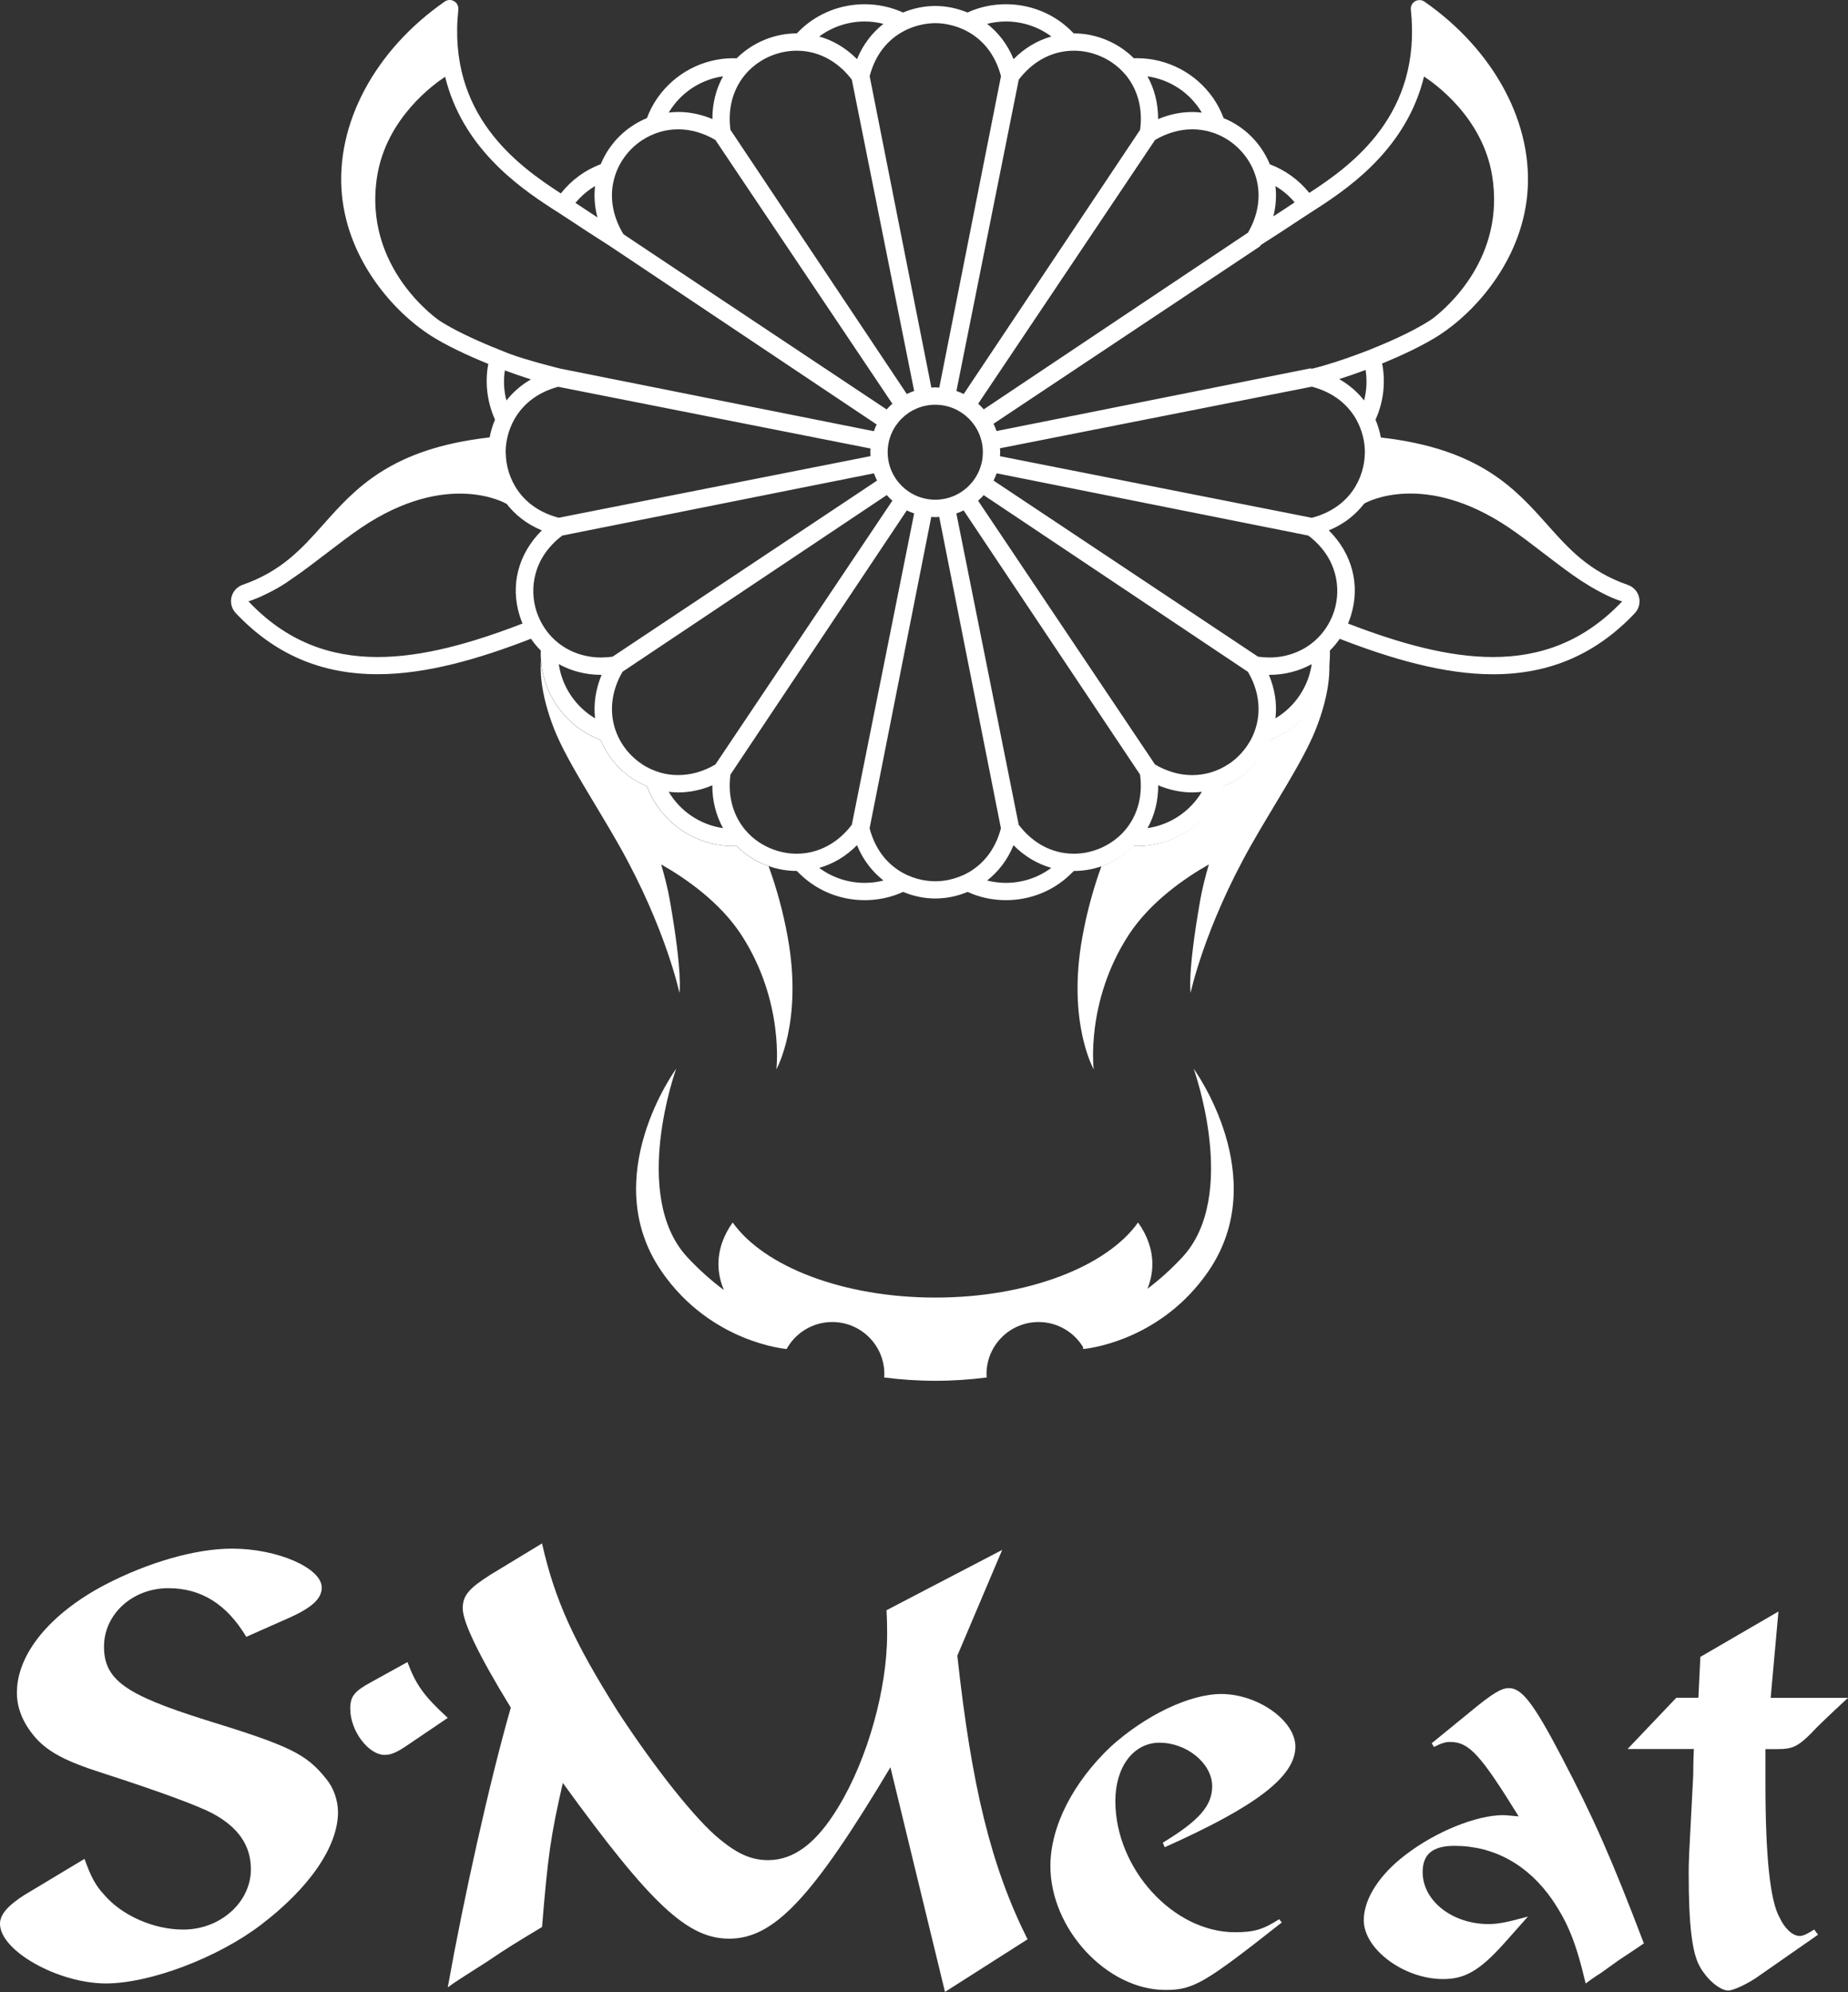
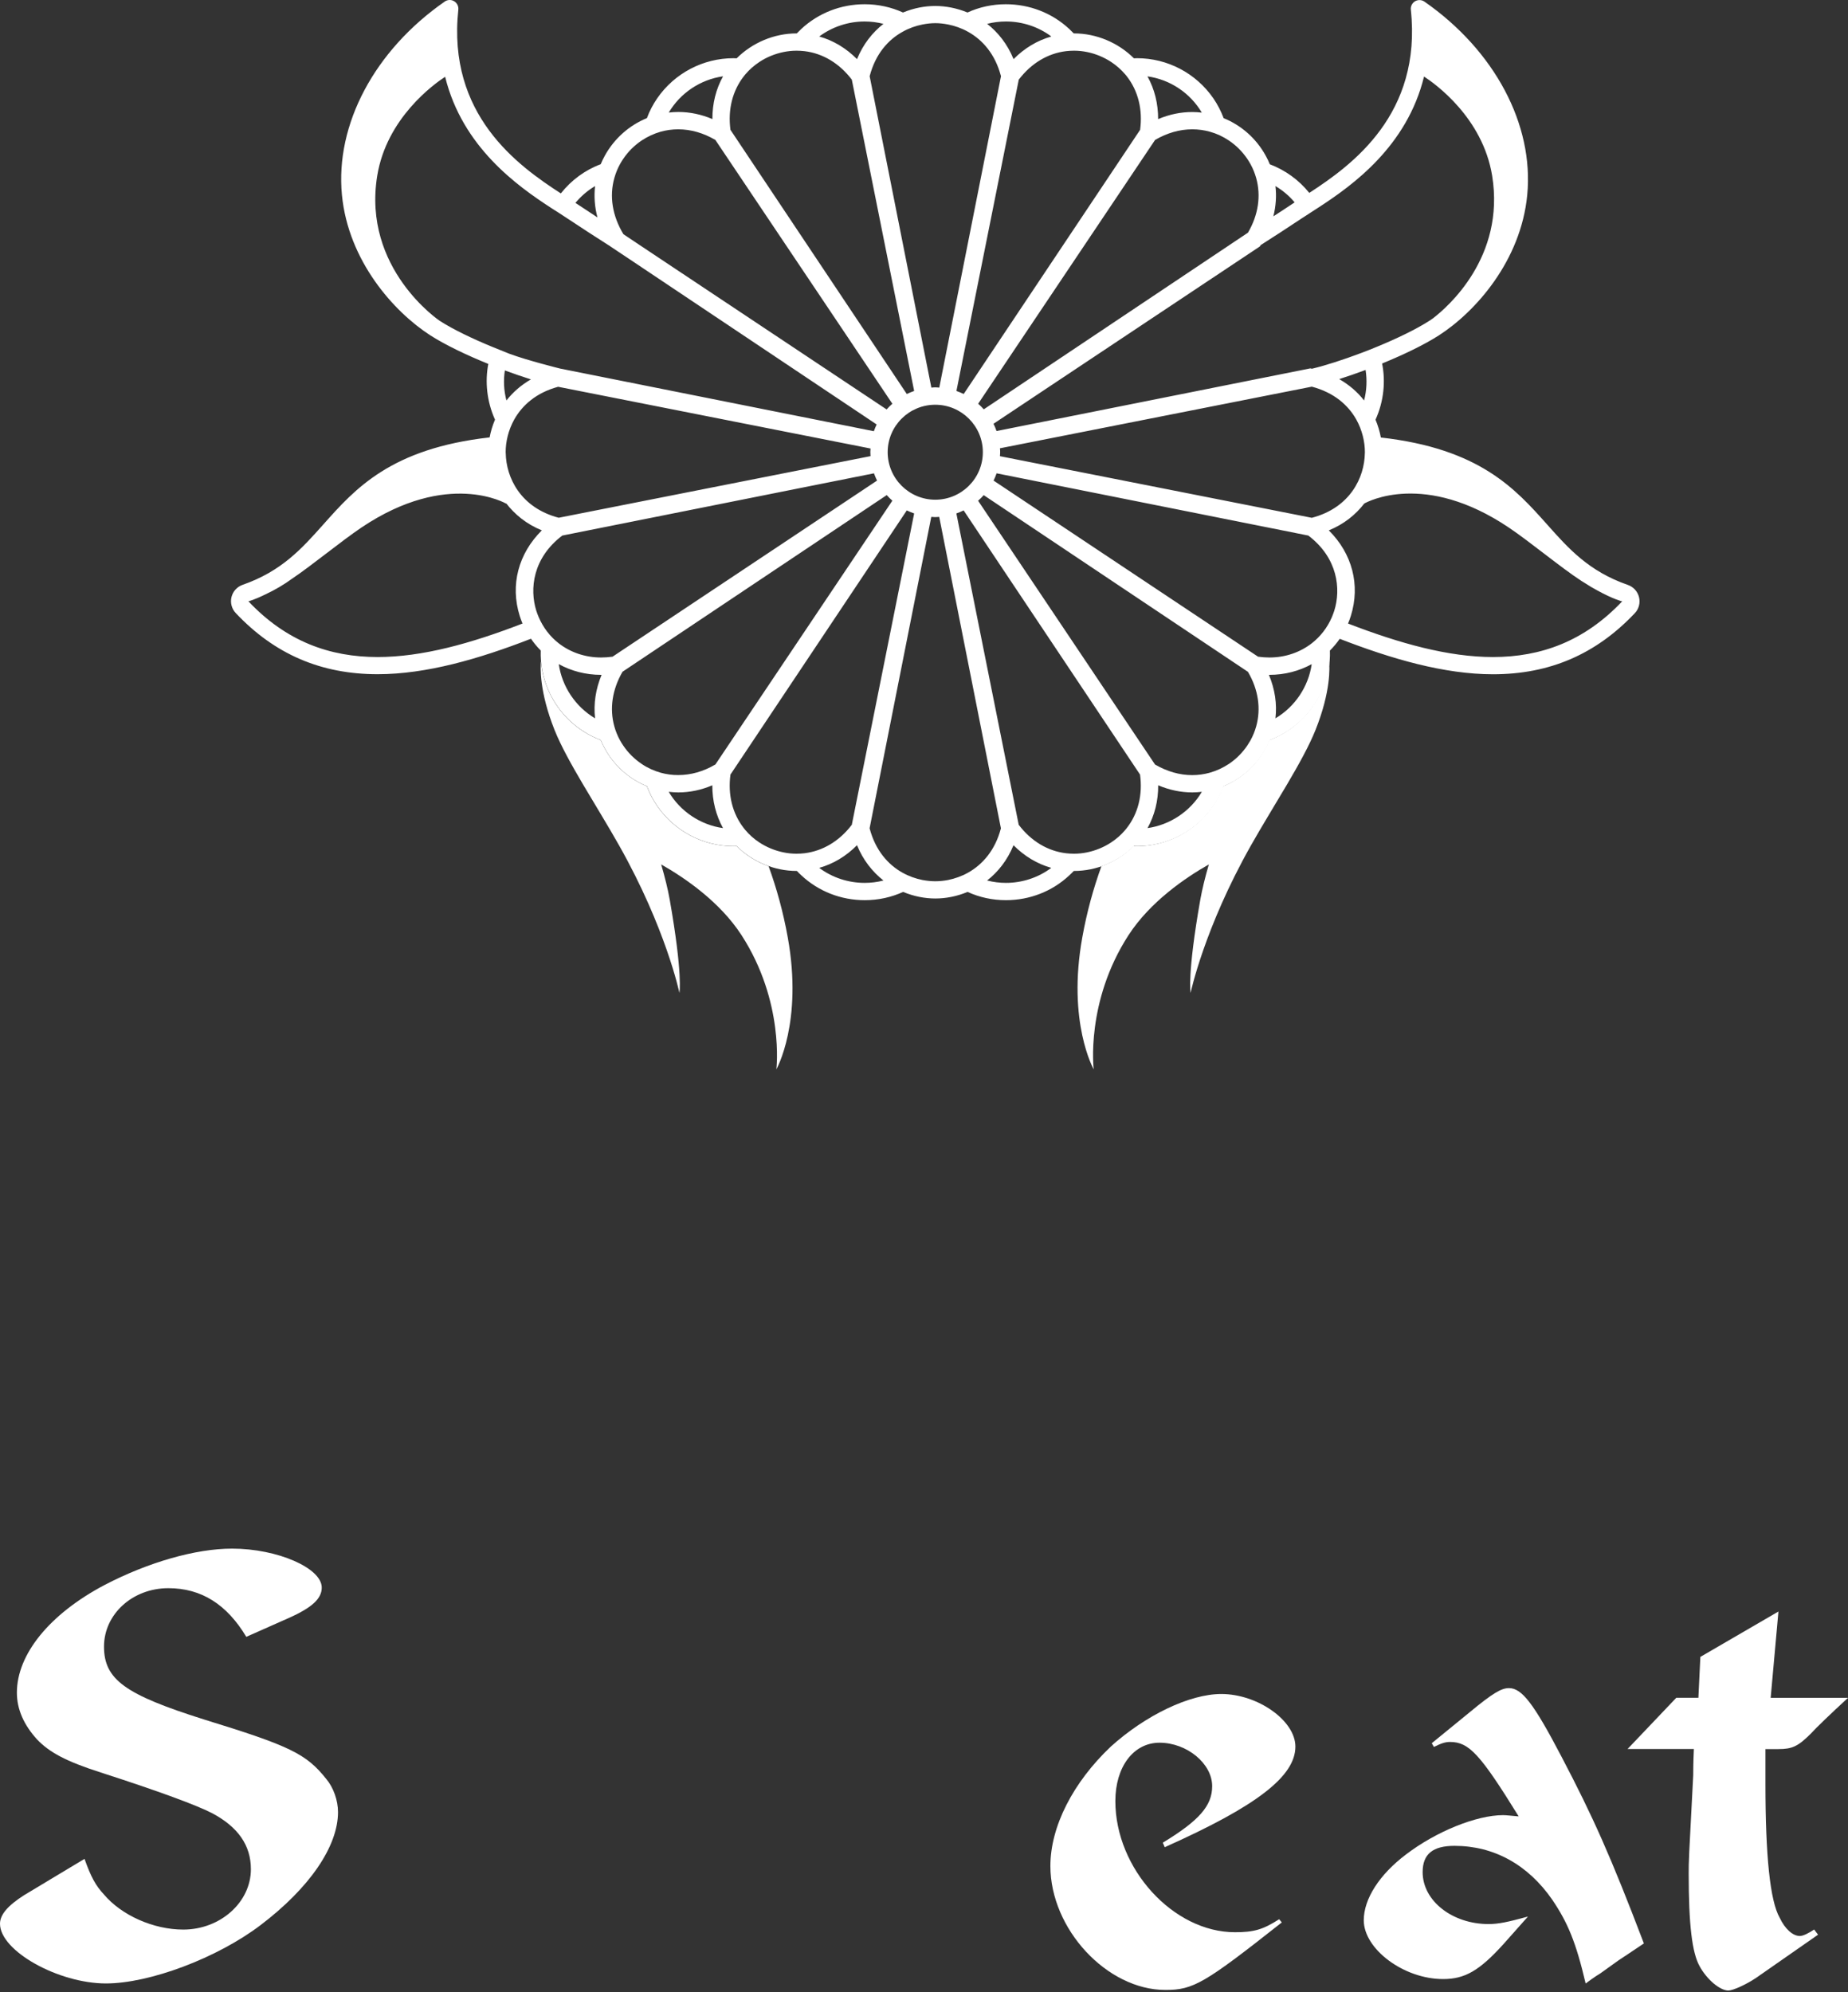
<svg xmlns="http://www.w3.org/2000/svg" width="64" height="69" viewBox="0 0 64 69" fill="none">
  <rect x="0" y="0" width="64" height="69" fill="#333333" stroke="none" />
-   <path d="M40.948 43.542C40.54 43.981 40.128 44.342 39.739 44.637C39.85 44.36 39.908 44.074 39.908 43.782C39.908 43.273 39.733 42.787 39.413 42.34C38.335 43.86 35.601 44.941 32.394 44.941C29.187 44.941 26.453 43.86 25.374 42.34C25.057 42.787 24.881 43.273 24.881 43.782C24.881 44.09 24.948 44.391 25.069 44.679C24.663 44.377 24.231 44.001 23.803 43.542C21.828 41.41 23.417 37.016 23.417 37.016C23.417 37.016 20.661 40.773 22.915 44.04C24.623 46.514 27.242 46.722 27.242 46.722C27.549 46.165 28.141 45.788 28.823 45.788C29.819 45.788 30.627 46.595 30.627 47.589C30.627 47.629 30.623 47.67 30.621 47.708C31.19 47.781 31.784 47.823 32.396 47.823C33.008 47.823 33.601 47.781 34.171 47.708C34.169 47.67 34.165 47.629 34.165 47.589C34.165 46.595 34.973 45.788 35.968 45.788C36.623 45.788 37.196 46.139 37.511 46.659V46.722C37.511 46.722 37.523 46.72 37.547 46.718C37.547 46.718 37.55 46.72 37.55 46.722C37.553 46.72 37.556 46.718 37.559 46.718C37.913 46.678 40.264 46.327 41.841 44.042C44.094 40.775 41.34 37.018 41.34 37.018C41.34 37.018 42.925 41.41 40.948 43.542Z" fill="white" />
  <path d="M26.618 30C26.204 29.855 25.823 29.617 25.51 29.304C25.473 29.304 25.439 29.308 25.403 29.308C24.35 29.308 23.363 28.79 22.761 27.919C22.612 27.703 22.493 27.473 22.404 27.231C21.796 26.983 21.277 26.531 20.946 25.93C20.893 25.833 20.845 25.735 20.802 25.632C20.009 25.333 19.35 24.724 18.995 23.918C18.847 23.583 18.763 23.24 18.734 22.895C18.714 23.105 18.674 23.946 19.203 25.277C19.641 26.376 20.657 27.89 21.445 29.288C23.062 32.152 23.53 34.388 23.53 34.388C23.53 34.388 23.652 33.765 23.195 31.165C23.129 30.79 23.024 30.373 22.898 29.939C23.712 30.401 24.93 31.23 25.681 32.39C27.174 34.699 26.887 37.036 26.887 37.036C26.887 37.036 27.814 35.404 27.281 32.462C27.121 31.575 26.893 30.756 26.618 30Z" fill="white" />
  <path d="M38.145 30C38.559 29.855 38.941 29.617 39.252 29.304C39.288 29.304 39.325 29.308 39.361 29.308C40.413 29.308 41.401 28.79 42.002 27.919C42.152 27.703 42.271 27.473 42.36 27.231C42.97 26.983 43.489 26.531 43.818 25.93C43.872 25.833 43.919 25.735 43.961 25.632C44.755 25.333 45.413 24.724 45.769 23.918C45.916 23.583 46.001 23.24 46.029 22.895C46.051 23.105 46.092 23.946 45.561 25.277C45.122 26.376 44.109 27.89 43.319 29.288C41.702 32.152 41.233 34.388 41.233 34.388C41.233 34.388 41.11 33.765 41.568 31.165C41.635 30.79 41.738 30.373 41.865 29.939C41.051 30.401 39.834 31.23 39.082 32.39C37.588 34.699 37.877 37.036 37.877 37.036C37.877 37.036 36.95 35.404 37.483 32.462C37.642 31.575 37.871 30.756 38.145 30Z" fill="white" />
  <path d="M56.763 20.683C56.714 20.485 56.569 20.326 56.377 20.259C55.024 19.789 54.323 19.001 53.584 18.17C52.475 16.925 51.239 15.538 47.822 15.153C47.784 14.945 47.721 14.737 47.637 14.536C47.928 13.894 47.988 13.199 47.865 12.59C48.604 12.287 49.319 11.944 49.828 11.618C51.104 10.797 52.671 9.032 52.891 6.755C53.127 4.315 51.762 1.748 49.331 0.056C49.234 -0.011 49.109 -0.015 49.006 0.044C48.905 0.104 48.848 0.217 48.86 0.334C49.248 3.952 46.839 5.709 45.343 6.681C44.983 6.233 44.508 5.89 43.975 5.689C43.935 5.588 43.889 5.489 43.834 5.392C43.505 4.793 42.986 4.339 42.378 4.093C42.287 3.853 42.168 3.621 42.021 3.406C41.419 2.534 40.431 2.016 39.379 2.016C39.343 2.016 39.306 2.02 39.27 2.02C38.727 1.478 37.969 1.157 37.196 1.157C37.192 1.157 37.19 1.157 37.186 1.157C37.136 1.105 37.085 1.054 37.031 1.004C36.437 0.451 35.657 0.147 34.835 0.147C34.363 0.147 33.914 0.246 33.507 0.433C33.139 0.282 32.755 0.207 32.39 0.207C32.022 0.207 31.639 0.282 31.273 0.433C30.865 0.248 30.417 0.147 29.944 0.147C29.122 0.147 28.343 0.451 27.749 1.004C27.697 1.054 27.644 1.107 27.594 1.157C27.592 1.157 27.588 1.157 27.585 1.157C26.812 1.157 26.055 1.478 25.512 2.02C25.475 2.02 25.439 2.016 25.402 2.016C24.35 2.016 23.363 2.534 22.761 3.404C22.612 3.621 22.492 3.851 22.404 4.091C21.796 4.339 21.277 4.793 20.946 5.392C20.893 5.489 20.845 5.588 20.804 5.687C20.261 5.89 19.784 6.241 19.423 6.699C17.928 5.731 15.483 3.976 15.873 0.332C15.885 0.215 15.828 0.102 15.727 0.042C15.626 -0.019 15.499 -0.013 15.402 0.054C12.971 1.744 11.606 4.311 11.842 6.753C12.062 9.03 13.631 10.795 14.905 11.616C15.424 11.948 16.157 12.299 16.911 12.604C16.794 13.211 16.856 13.899 17.143 14.534C17.058 14.735 16.995 14.943 16.957 15.149C13.538 15.534 12.302 16.922 11.196 18.166C10.454 18.997 9.756 19.783 8.403 20.255C8.211 20.322 8.066 20.481 8.017 20.679C7.969 20.876 8.025 21.086 8.164 21.233C9.509 22.659 11.117 23.351 13.078 23.351C14.766 23.351 16.588 22.822 18.389 22.122C18.49 22.27 18.603 22.407 18.728 22.53C18.712 22.994 18.799 23.464 18.997 23.915C19.352 24.722 20.013 25.331 20.804 25.63C20.847 25.73 20.893 25.829 20.948 25.928C21.277 26.527 21.796 26.981 22.406 27.229C22.497 27.469 22.614 27.701 22.763 27.916C23.365 28.788 24.352 29.306 25.404 29.306C25.441 29.306 25.477 29.304 25.512 29.302C26.055 29.844 26.814 30.165 27.587 30.165C27.59 30.165 27.594 30.165 27.598 30.165C27.648 30.218 27.699 30.27 27.753 30.318C28.347 30.873 29.126 31.177 29.948 31.177C30.421 31.177 30.869 31.077 31.277 30.891C31.643 31.044 32.026 31.119 32.394 31.119C32.759 31.119 33.145 31.044 33.509 30.891C33.916 31.077 34.365 31.177 34.837 31.177C35.659 31.177 36.439 30.873 37.032 30.318C37.085 30.268 37.138 30.218 37.188 30.165C37.19 30.165 37.194 30.165 37.198 30.165C37.972 30.165 38.729 29.846 39.272 29.302C39.308 29.302 39.345 29.306 39.381 29.306C40.433 29.306 41.421 28.788 42.023 27.916C42.172 27.701 42.291 27.469 42.38 27.227C42.988 26.979 43.509 26.527 43.836 25.928C43.889 25.831 43.937 25.732 43.979 25.63C44.773 25.331 45.431 24.722 45.787 23.917C45.987 23.466 46.074 22.996 46.057 22.532C46.183 22.407 46.296 22.272 46.397 22.125C48.198 22.824 50.018 23.353 51.706 23.353C53.667 23.353 55.274 22.659 56.619 21.235C56.757 21.09 56.811 20.88 56.763 20.683ZM34.631 15.526L45.431 13.392C46.203 13.596 46.692 14.034 46.97 14.528C47.178 14.901 47.269 15.304 47.269 15.663C47.269 15.675 47.267 15.689 47.267 15.703C47.253 16.534 46.762 17.585 45.431 17.934L34.631 15.8C34.633 15.756 34.638 15.709 34.638 15.663C34.639 15.615 34.635 15.57 34.631 15.526ZM46.379 13.13C46.669 13.037 46.98 12.931 47.293 12.813C47.348 13.162 47.332 13.523 47.241 13.87C47.019 13.584 46.732 13.332 46.379 13.13ZM44.171 6.445C44.426 6.596 44.65 6.786 44.836 7.009C44.805 7.03 44.775 7.05 44.747 7.068C44.537 7.209 44.321 7.35 44.099 7.493C44.187 7.143 44.212 6.79 44.171 6.445ZM43.664 8.486C44.167 8.165 44.632 7.863 45.08 7.564C45.108 7.546 45.139 7.526 45.167 7.508C45.248 7.455 45.328 7.403 45.419 7.344C45.5 7.294 45.585 7.237 45.674 7.179C46.855 6.411 48.729 5.061 49.317 2.651C49.693 2.895 51.348 4.071 51.676 6.086C52.134 8.911 50.127 10.643 49.622 11.029C49.581 11.057 49.541 11.085 49.501 11.111C49.04 11.406 48.38 11.725 47.689 12.009C47.505 12.085 47.318 12.16 47.132 12.229C46.512 12.463 45.906 12.658 45.435 12.771L45.379 12.759L34.512 14.929C34.482 14.842 34.448 14.758 34.407 14.677L43.628 8.538L43.664 8.486ZM41.897 4.561C42.134 4.626 42.356 4.729 42.558 4.866C42.808 5.033 43.024 5.249 43.198 5.505C43.234 5.561 43.273 5.622 43.307 5.683C43.394 5.84 43.458 6.003 43.505 6.169C43.675 6.78 43.58 7.443 43.22 8.058L34.07 14.177C34.009 14.108 33.945 14.044 33.876 13.983L40.003 4.846C40.421 4.604 40.853 4.479 41.291 4.479C41.5 4.479 41.703 4.507 41.897 4.561ZM34.038 15.661C34.038 16.569 33.299 17.307 32.39 17.307C31.481 17.307 30.742 16.569 30.742 15.661C30.742 14.754 31.481 14.018 32.39 14.018C33.299 14.018 34.038 14.756 34.038 15.661ZM41.621 3.9C41.514 3.888 41.403 3.88 41.291 3.88C40.89 3.88 40.494 3.962 40.108 4.126C40.11 3.591 39.985 3.087 39.739 2.645C40.522 2.754 41.219 3.22 41.621 3.9ZM37.196 1.756C37.352 1.756 37.505 1.772 37.657 1.804C37.951 1.865 38.23 1.982 38.48 2.145C38.664 2.266 38.83 2.413 38.973 2.581C38.989 2.601 39.005 2.621 39.022 2.641C39.416 3.146 39.579 3.797 39.484 4.497L33.375 13.646C33.292 13.606 33.208 13.572 33.123 13.541L35.282 2.758C35.714 2.192 36.285 1.849 36.919 1.772C37.01 1.762 37.101 1.756 37.196 1.756ZM34.837 0.744C35.399 0.744 35.956 0.923 36.41 1.264C35.924 1.401 35.48 1.667 35.102 2.048C34.888 1.526 34.565 1.121 34.187 0.826C34.399 0.772 34.617 0.744 34.837 0.744ZM31.255 1.103C31.479 0.976 31.713 0.895 31.945 0.849C32.099 0.818 32.248 0.802 32.392 0.802C32.535 0.802 32.685 0.818 32.838 0.849C33.068 0.895 33.305 0.976 33.529 1.103C34.023 1.379 34.464 1.867 34.666 2.639L32.529 13.425C32.483 13.422 32.438 13.416 32.392 13.416C32.345 13.416 32.301 13.421 32.255 13.425L30.118 2.639C30.32 1.867 30.758 1.379 31.255 1.103ZM29.944 0.744C30.162 0.744 30.381 0.772 30.595 0.826C30.217 1.123 29.894 1.526 29.68 2.048C29.302 1.667 28.858 1.401 28.371 1.264C28.828 0.925 29.383 0.744 29.944 0.744ZM25.76 2.641C25.776 2.621 25.79 2.601 25.808 2.581C25.95 2.413 26.117 2.266 26.301 2.145C26.552 1.98 26.832 1.865 27.127 1.804C27.279 1.772 27.432 1.756 27.587 1.756C27.68 1.756 27.771 1.762 27.862 1.772C28.498 1.849 29.068 2.192 29.5 2.758L31.659 13.541C31.572 13.572 31.487 13.606 31.404 13.646L25.297 4.497C25.203 3.797 25.366 3.146 25.76 2.641ZM25.041 2.643C24.795 3.085 24.669 3.589 24.672 4.124C24.288 3.962 23.892 3.878 23.49 3.878C23.379 3.878 23.268 3.886 23.161 3.898C23.561 3.22 24.259 2.754 25.041 2.643ZM21.275 6.169C21.321 6.003 21.386 5.84 21.473 5.683C21.507 5.622 21.543 5.561 21.582 5.505C21.753 5.249 21.974 5.033 22.222 4.866C22.426 4.731 22.648 4.628 22.882 4.561C23.078 4.507 23.28 4.479 23.488 4.479C23.926 4.479 24.358 4.604 24.774 4.846L30.904 13.983C30.835 14.044 30.768 14.11 30.706 14.181L22.117 8.464L21.59 8.111C21.206 7.477 21.099 6.796 21.275 6.169ZM20.608 6.445C20.568 6.804 20.594 7.169 20.691 7.53C20.449 7.372 20.215 7.217 19.988 7.066C19.97 7.054 19.948 7.04 19.928 7.028C20.118 6.798 20.348 6.6 20.608 6.445ZM17.082 12.027C16.378 11.739 15.699 11.414 15.23 11.113C15.23 11.113 12.541 9.313 13.064 6.088C13.389 4.091 15.023 2.916 15.416 2.659C16.012 5.09 17.914 6.439 19.092 7.205C19.169 7.253 19.243 7.304 19.314 7.346C19.417 7.413 19.512 7.473 19.601 7.534C19.617 7.544 19.637 7.558 19.653 7.568C20.122 7.881 20.627 8.207 21.149 8.54V8.542L21.798 8.974L30.36 14.701C30.326 14.776 30.292 14.854 30.263 14.935L19.397 12.765C19.397 12.765 18.252 12.481 17.638 12.251C17.454 12.176 17.268 12.104 17.082 12.027ZM30.148 15.798L19.35 17.932C18.019 17.583 17.529 16.53 17.515 15.701C17.515 15.689 17.512 15.675 17.512 15.661C17.512 15.302 17.603 14.899 17.811 14.526C18.088 14.036 18.571 13.6 19.33 13.396L30.148 15.534C30.146 15.576 30.142 15.619 30.142 15.661C30.142 15.709 30.146 15.754 30.148 15.798ZM17.484 12.83C17.795 12.945 18.1 13.049 18.387 13.14C18.042 13.338 17.759 13.59 17.539 13.87C17.448 13.527 17.432 13.175 17.484 12.83ZM18.001 21.338C18.029 21.427 18.062 21.514 18.096 21.596C16.299 22.29 14.619 22.756 13.078 22.756C11.414 22.756 9.911 22.211 8.603 20.826C8.603 20.826 8.805 20.777 9.192 20.586C9.54 20.424 9.843 20.241 10.115 20.043C10.82 19.569 11.802 18.753 12.514 18.273C15.519 16.252 17.533 17.446 17.533 17.446L17.527 17.428C17.826 17.815 18.229 18.152 18.765 18.369C17.955 19.17 17.66 20.261 18.001 21.338ZM20.608 24.879C19.932 24.478 19.463 23.78 19.352 23.002C19.784 23.24 20.283 23.373 20.818 23.373C20.824 23.373 20.828 23.373 20.834 23.373C20.628 23.869 20.552 24.381 20.608 24.879ZM20.82 22.772C20.263 22.772 19.756 22.594 19.354 22.284C19.053 22.05 18.813 21.741 18.657 21.376C18.627 21.306 18.599 21.233 18.575 21.159C18.334 20.396 18.452 19.325 19.473 18.549L30.267 16.393C30.298 16.48 30.334 16.564 30.374 16.645L21.214 22.744C21.079 22.762 20.948 22.772 20.82 22.772ZM22.882 26.763C22.646 26.696 22.424 26.596 22.222 26.458C21.974 26.291 21.753 26.075 21.582 25.819C21.543 25.763 21.507 25.704 21.473 25.642C21.386 25.484 21.321 25.323 21.275 25.156C21.105 24.544 21.202 23.881 21.559 23.266L30.71 17.147C30.77 17.216 30.835 17.28 30.904 17.341L24.776 26.477C24.36 26.721 23.928 26.844 23.49 26.844C23.282 26.846 23.078 26.817 22.882 26.763ZM23.159 27.424C23.268 27.436 23.377 27.445 23.488 27.445C23.89 27.445 24.286 27.362 24.669 27.198C24.667 27.733 24.795 28.237 25.039 28.681C24.259 28.57 23.561 28.104 23.159 27.424ZM27.585 29.568C27.43 29.568 27.277 29.552 27.125 29.52C26.83 29.459 26.55 29.342 26.299 29.179C26.115 29.058 25.95 28.913 25.808 28.743C25.792 28.723 25.776 28.703 25.76 28.683C25.366 28.179 25.203 27.527 25.297 26.827L31.404 17.678C31.485 17.718 31.57 17.752 31.659 17.783L29.5 28.566C29.068 29.133 28.496 29.473 27.862 29.552C27.771 29.562 27.678 29.568 27.585 29.568ZM29.944 30.578C29.383 30.578 28.826 30.399 28.371 30.058C28.858 29.921 29.302 29.655 29.68 29.274C29.894 29.796 30.219 30.199 30.596 30.496C30.381 30.552 30.162 30.578 29.944 30.578ZM33.527 30.224C33.303 30.349 33.066 30.431 32.836 30.478C32.683 30.508 32.533 30.522 32.39 30.522C32.246 30.522 32.095 30.506 31.944 30.478C31.711 30.431 31.477 30.349 31.253 30.224C30.758 29.947 30.318 29.457 30.116 28.687L32.252 17.902C32.299 17.904 32.343 17.91 32.39 17.91C32.434 17.91 32.481 17.904 32.527 17.902L34.664 28.689C34.462 29.457 34.022 29.945 33.527 30.224ZM34.837 30.578C34.619 30.578 34.401 30.55 34.185 30.496C34.563 30.201 34.886 29.796 35.1 29.274C35.477 29.655 35.922 29.921 36.408 30.058C35.954 30.399 35.397 30.578 34.837 30.578ZM39.02 28.683C39.004 28.703 38.989 28.723 38.971 28.743C38.83 28.913 38.662 29.058 38.478 29.179C38.23 29.342 37.947 29.459 37.654 29.52C37.501 29.552 37.35 29.568 37.194 29.568C37.099 29.568 37.008 29.562 36.917 29.552C36.283 29.475 35.71 29.133 35.28 28.566L33.121 17.783C33.208 17.752 33.291 17.718 33.373 17.678L39.482 26.827C39.577 27.527 39.416 28.179 39.02 28.683ZM39.741 28.681C39.987 28.239 40.114 27.735 40.11 27.198C40.494 27.36 40.89 27.445 41.294 27.445C41.405 27.445 41.514 27.436 41.623 27.424C41.219 28.104 40.522 28.57 39.741 28.681ZM43.505 25.156C43.458 25.323 43.394 25.484 43.307 25.642C43.273 25.702 43.236 25.761 43.198 25.819C43.024 26.075 42.806 26.293 42.558 26.458C42.354 26.593 42.132 26.696 41.895 26.763C41.7 26.817 41.498 26.846 41.289 26.846C40.851 26.846 40.419 26.721 40.001 26.479L33.874 17.343C33.943 17.282 34.007 17.218 34.068 17.149L43.218 23.268C43.58 23.881 43.675 24.544 43.505 25.156ZM44.171 24.879C44.23 24.381 44.153 23.869 43.945 23.373C43.949 23.373 43.955 23.373 43.961 23.373C44.496 23.373 44.995 23.24 45.427 23.002C45.316 23.78 44.848 24.478 44.171 24.879ZM46.207 21.157C46.183 21.231 46.154 21.304 46.126 21.374C45.969 21.739 45.728 22.048 45.427 22.282C45.026 22.592 44.519 22.772 43.961 22.772C43.834 22.772 43.703 22.762 43.569 22.744L34.409 16.645C34.45 16.564 34.484 16.48 34.514 16.393L45.31 18.549C46.33 19.323 46.447 20.396 46.207 21.157ZM51.704 22.756C50.163 22.756 48.481 22.288 46.685 21.596C46.72 21.514 46.752 21.427 46.78 21.338C47.12 20.261 46.827 19.17 46.019 18.369C46.548 18.154 46.95 17.823 47.247 17.44C47.354 17.379 49.333 16.306 52.255 18.273C53.004 18.777 54.056 19.658 54.765 20.118C54.812 20.148 54.854 20.172 54.899 20.201C55.03 20.287 55.169 20.37 55.317 20.449C55.874 20.755 56.169 20.826 56.169 20.826C56.169 20.826 56.161 20.82 56.157 20.816C56.165 20.818 56.173 20.822 56.181 20.826C54.87 22.211 53.368 22.756 51.704 22.756Z" fill="white" />
  <path d="M8.53 56.691C7.855 55.568 6.977 55.006 5.829 55.006C4.592 55.006 3.602 55.905 3.602 57.029C3.602 58.175 4.344 58.692 7.046 59.547C10.04 60.469 10.603 60.738 11.3 61.615C11.547 61.908 11.706 62.356 11.706 62.761C11.706 63.953 10.715 65.391 9.027 66.673C7.519 67.819 5.177 68.696 3.669 68.696C2.026 68.696 0 67.573 0 66.628C0 66.313 0.271 65.999 0.834 65.639L2.927 64.381C3.151 65.01 3.31 65.303 3.602 65.617C4.209 66.335 5.312 66.83 6.347 66.83C7.629 66.83 8.689 65.885 8.689 64.739C8.689 63.907 8.239 63.278 7.36 62.806C6.842 62.535 5.514 62.041 3.488 61.389C2.295 61.007 1.71 60.693 1.282 60.243C0.832 59.748 0.585 59.209 0.585 58.625C0.585 57.3 1.71 55.905 3.624 54.894C5.132 54.108 6.775 53.636 8.037 53.636C9.612 53.636 11.143 54.31 11.143 54.985C11.143 55.368 10.805 55.681 9.995 56.041L8.53 56.691Z" fill="white" />
-   <path d="M14.111 57.565C14.405 58.35 14.674 58.733 15.507 59.498L14.111 60.443C13.751 60.689 13.549 60.78 13.322 60.78C12.76 60.78 12.13 59.948 12.13 59.184C12.13 58.757 12.265 58.578 12.85 58.262L14.111 57.565Z" fill="white" />
-   <path d="M30.837 61.209C28.136 65.728 26.807 67.145 25.254 67.145C23.813 67.145 22.553 65.976 19.492 61.751C19.064 63.617 18.974 64.291 18.772 66.741C17.804 67.326 17.647 67.415 16.881 67.932L16.003 68.494C15.823 68.606 15.664 68.718 15.507 68.832C16.047 65.797 16.948 61.728 17.69 59.143C16.588 57.346 16.025 56.175 16.025 55.703C16.025 55.254 16.249 55.007 16.993 54.535L18.771 53.456C19.221 55.434 19.873 56.851 21.382 59.255C22.642 61.189 24.105 63.055 24.961 63.729C25.568 64.224 26.041 64.425 26.604 64.425C27.505 64.425 28.291 63.819 29.035 62.583C30.048 60.92 30.723 58.492 30.723 56.603C30.723 56.446 30.723 56.131 30.701 55.77L34.708 53.68L33.154 57.344C33.65 61.885 34.325 64.649 35.586 67.167L32.727 68.989L30.837 61.209Z" fill="white" />
  <path d="M44.391 66.583C41.712 68.696 41.329 68.921 40.361 68.921C38.335 68.921 36.377 66.809 36.377 64.629C36.377 63.257 37.165 61.728 38.47 60.492C39.662 59.414 41.193 58.671 42.296 58.671C43.557 58.671 44.862 59.593 44.862 60.492C44.862 61.526 43.511 62.56 40.337 63.977L40.27 63.82C41.529 63.057 41.98 62.54 41.98 61.864C41.98 61.078 41.102 60.358 40.157 60.358C39.257 60.358 38.627 61.19 38.627 62.381C38.627 64.72 40.63 66.922 42.769 66.922C43.421 66.922 43.737 66.833 44.299 66.472L44.391 66.583Z" fill="white" />
  <path d="M52.07 67.331C51.228 68.263 50.724 68.544 49.977 68.544C48.612 68.544 47.23 67.503 47.23 66.507C47.23 65.769 47.771 64.925 48.688 64.232C49.735 63.431 51.136 62.867 52.053 62.867C52.165 62.867 52.351 62.889 52.595 62.91C51.268 60.764 50.876 60.332 50.22 60.332C50.053 60.332 49.922 60.375 49.659 60.504L49.585 60.375L50.912 59.291C51.697 58.641 51.996 58.467 52.258 58.467C52.707 58.467 53.118 59.008 54.072 60.83C55.175 62.932 55.791 64.318 56.931 67.31C56.445 67.635 56.222 67.787 56.053 67.896L55.418 68.351C55.268 68.437 54.969 68.654 54.914 68.697C54.578 67.267 54.298 66.595 53.756 65.793C52.914 64.58 51.737 63.93 50.372 63.93C49.625 63.93 49.269 64.211 49.269 64.84C49.269 65.836 50.298 66.639 51.551 66.639C51.887 66.639 52.205 66.574 52.916 66.379L52.07 67.331Z" fill="white" />
  <path d="M61.591 55.814L61.322 58.804H64C63.415 59.343 62.897 59.838 62.716 60.04C62.266 60.489 62.064 60.579 61.591 60.579H61.141V61.792C61.141 64.243 61.297 65.839 61.636 66.423C61.815 66.805 62.086 67.052 62.333 67.052C62.445 67.052 62.626 66.962 62.828 66.828L62.963 67.007L60.802 68.513C60.464 68.737 60.014 68.941 59.856 68.941C59.563 68.941 59.114 68.558 58.866 68.108C58.597 67.636 58.483 66.647 58.483 64.894C58.483 64.445 58.483 64.445 58.64 61.477C58.64 61.387 58.64 61.05 58.662 60.577H56.365L58.053 58.802H58.819L58.887 57.386L61.591 55.814Z" fill="white" />
</svg>